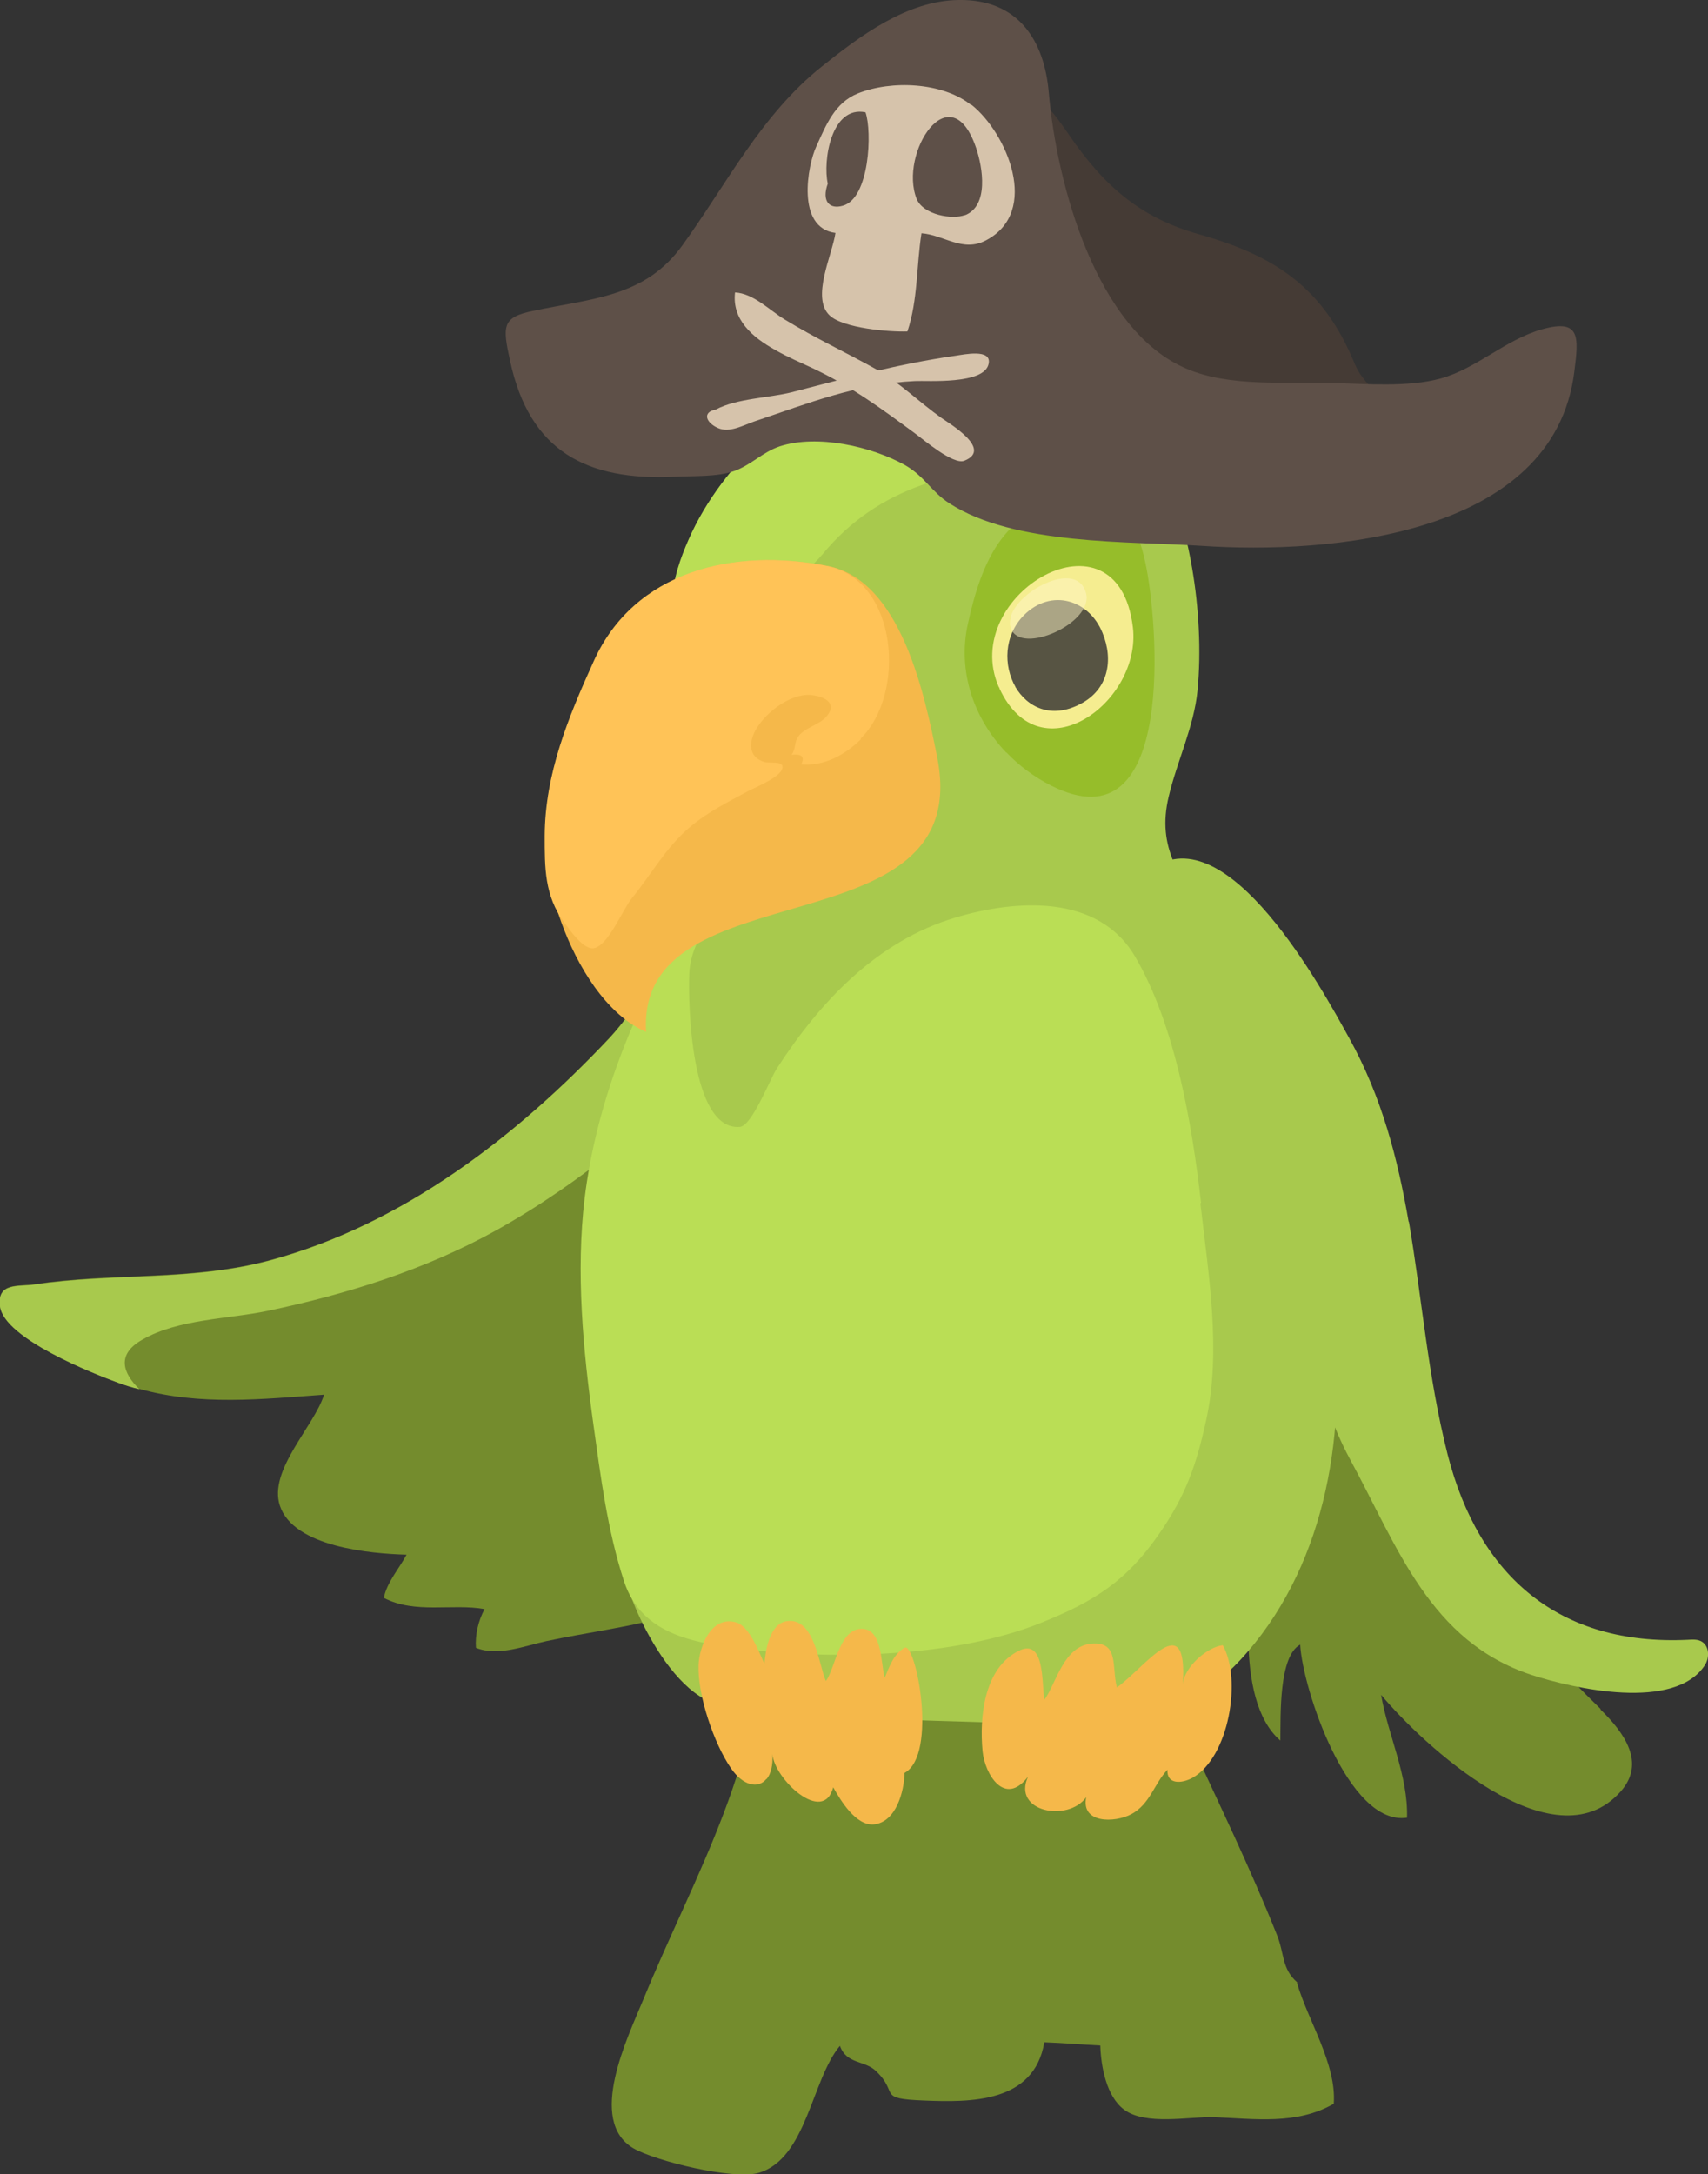
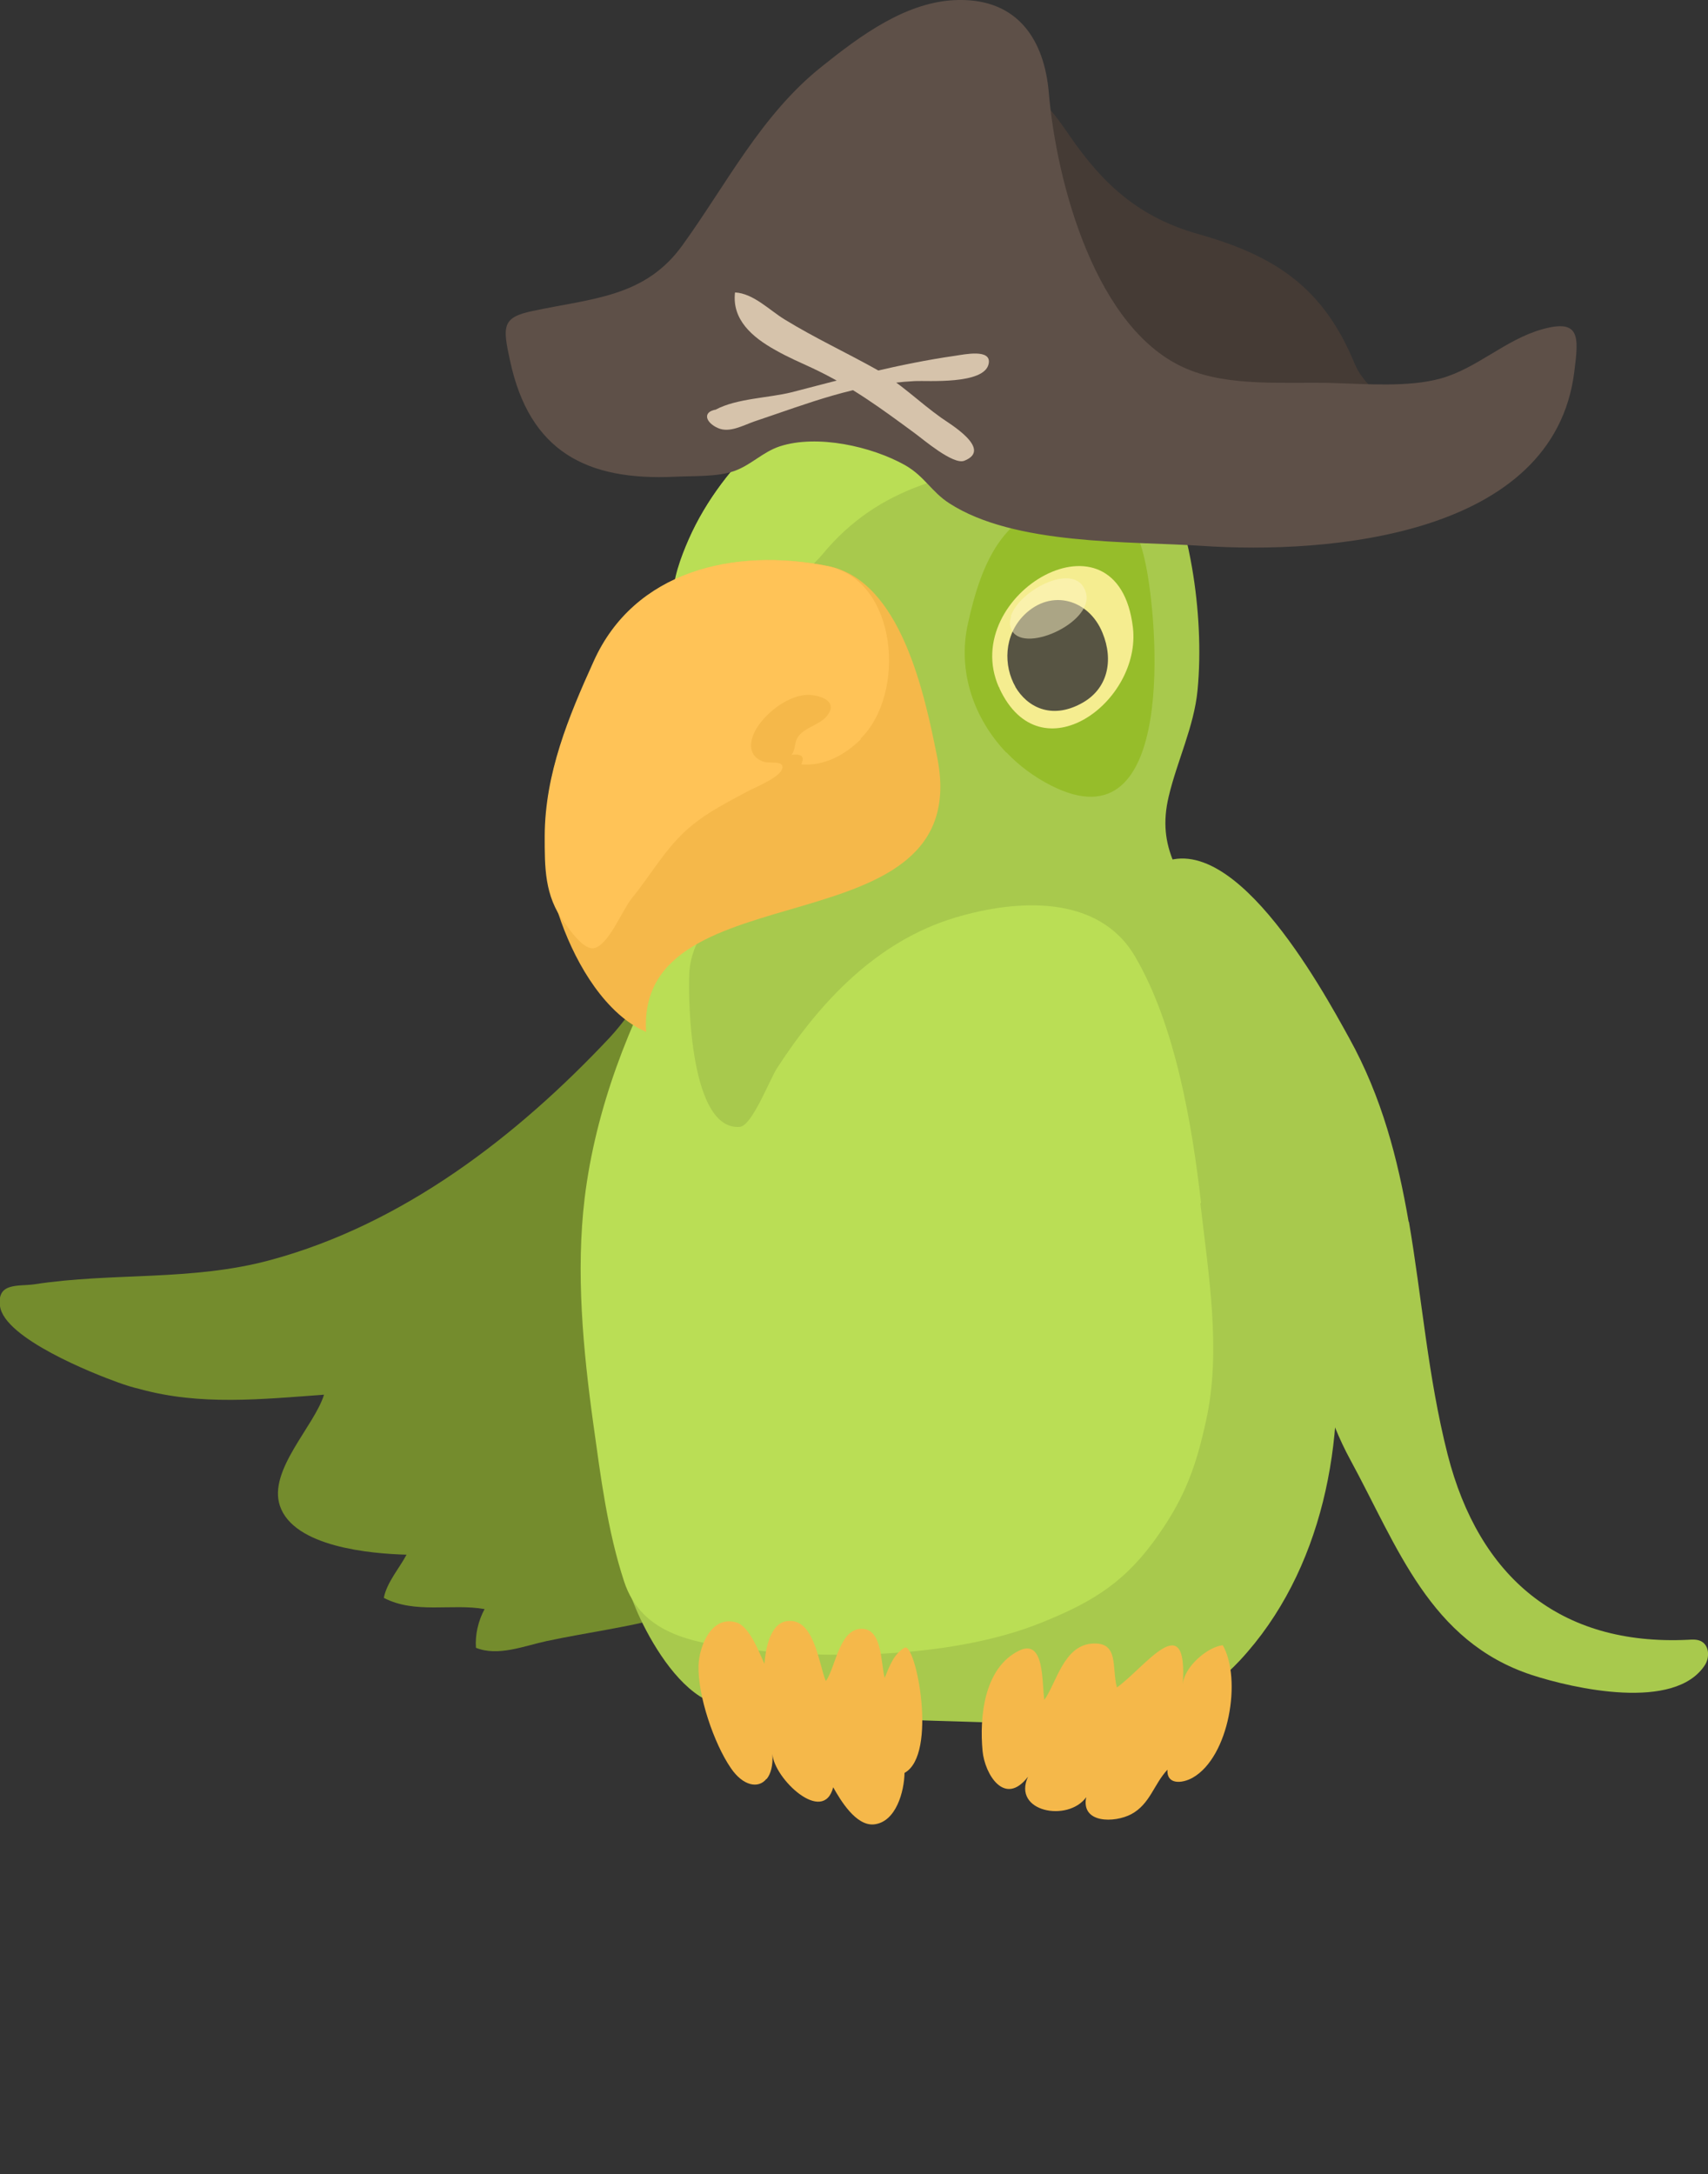
<svg xmlns="http://www.w3.org/2000/svg" id="Layer_2" viewBox="0 0 53.4 67.95">
  <rect x="0" y="0" width="53.4" height="67.95" fill="#333333" stroke="none" />
  <defs>
    <style>
      .cls-1 {
        fill: #453b35;
      }

      .cls-2 {
        fill: #d6c3ab;
      }

      .cls-3 {
        fill: #a8c94d;
      }

      .cls-4 {
        fill: #575443;
      }

      .cls-5 {
        fill: #96bd2a;
      }

      .cls-6 {
        fill: #748c2d;
      }

      .cls-7 {
        fill: #5e5048;
      }

      .cls-8 {
        fill: #bade55;
      }

      .cls-9 {
        fill: #ffc357;
      }

      .cls-10 {
        fill: #fff7c9;
        opacity: .5;
      }

      .cls-11 {
        fill: #f5ed90;
      }

      .cls-12 {
        fill: #f5b84a;
      }
    </style>
  </defs>
  <g id="Layer_1-2" data-name="Layer_1">
    <g>
-       <path class="cls-6" d="M50.04,53.41c-1.15-1.12-2.1-2.16-3.1-3.4-.9-1.12-1.83-2.11-2.42-3.42-.7-1.58-1.25-3.22-1.97-4.79-.73-1.61-1.39-3.21-1.91-4.9-.15-.49-.4-2.53-1.36-1.88-.94.64.28,5.04.4,6.03.26,2.26-.05,4.35-.35,6.58-.24,1.77-.8,5.47.7,6.77.01-.8-.05-2.64.62-3,.07,1.36,1.5,5.68,3.34,5.41.04-1.32-.6-2.59-.81-3.84,1.27,1.52,5.39,5.39,7.49,3.02.79-.89.12-1.83-.63-2.56Z" />
      <g>
        <path class="cls-6" d="M23.67,50.56l.1-.03c0-.12,0-.25-.02-.37-.12.15-.05.22-.08.4Z" />
-         <path class="cls-6" d="M40.56,61.96c-.49-.43-.4-.89-.63-1.47-.84-2.11-1.83-4.14-2.78-6.2-.95-2.08-1.59-4.59-2.74-6.54l-10.64,2.74c.25,4.33-2.07,8.12-3.66,12.01-.49,1.19-1.76,3.78-.31,4.64.68.4,3.13,1,3.92.77,1.5-.44,1.65-2.91,2.54-3.97.21.59.78.44,1.14.8.72.7,0,.85,1.48.91,1.46.06,3.45.08,3.77-1.82.58.02,1.16.07,1.75.1.02.65.19,1.59.74,2,.67.51,2.04.22,2.8.24,1.28.05,2.6.25,3.76-.42.09-1.25-.82-2.62-1.15-3.78Z" />
      </g>
      <path class="cls-6" d="M27.02,27.72c-.14-.4-.32-.78-.54-1.12-.13-.06-.23-.04-.31.09l-4.27,3.13c-1.26.25-2.02,1.73-2.83,2.6-2.91,3.1-6.47,5.84-10.61,6.96-2.47.67-4.92.38-7.39.76-.49.07-1.17-.07-1.07.68.13,1.01,2.94,2.12,3.7,2.39.22.08.44.15.66.2,1.91.53,3.82.32,5.77.18-.3.98-1.75,2.36-1.38,3.47.43,1.29,2.84,1.5,3.96,1.53-.22.42-.62.87-.71,1.35.98.51,2.13.17,3.15.35-.2.37-.3.81-.27,1.21.69.28,1.51-.06,2.21-.21,1.22-.26,2.47-.42,3.67-.74.91-.25,1.57-.53,2.27-1.21,3.26-3.17,3.81-9.1,4.23-13.4.22-2.31.63-5.75-.25-8.23Z" />
-       <path class="cls-3" d="M27.02,27.72c-.14.18-.28.35-.41.51-1.21,1.51-2.48,3.08-3.84,4.47-2.16,2.21-4.56,4.25-7.27,5.76-2.22,1.23-4.66,1.99-7.13,2.51-1.24.26-2.79.25-3.92.9-.82.46-.61,1.05-.09,1.55-.22-.05-.44-.12-.66-.2-.76-.28-3.57-1.38-3.7-2.39-.1-.75.59-.61,1.07-.68,2.47-.37,4.91-.09,7.39-.76,4.14-1.13,7.7-3.87,10.61-6.96.81-.87,1.57-2.35,2.83-2.6l4.27-3.13c.07-.12.18-.15.31-.09.22.34.39.72.54,1.12Z" />
      <path class="cls-1" d="M42.37,11.41c-.98-2.43-2.52-3.42-4.89-4.09-1.86-.52-2.99-1.55-4.04-3.08-.41-.59-1.22-1.83-2.08-1.45-.86.38-1.46,2.64-1.52,3.45-.16,2.33,1.36,4.33,3.05,5.75,3.12,2.61,6.55,3.64,10.52,2.61,2.8-.72-.46-1.78-1.04-3.2Z" />
      <path class="cls-3" d="M23.82,25.11c.2-.6.24-1.23.03-1.96-.28-.97-.69-2.72-1.55-3.34-.76-.55-1.26.07-1.25-1.08,0-.63.25-1.32.5-1.89,1.06-2.41,3.44-4.55,5.98-5.29,1.44-.42,3.03-.38,4.49-.13,1.75.3,2.72.45,3.68,2,.81,1.31,1.31,2.81,1.57,4.33.21,1.22.29,2.6.17,3.83-.11,1.13-.64,2.21-.9,3.31-.39,1.63.38,2.52,1.22,3.89,2.2,3.63,3.42,8.36,3.92,12.53.44,3.68-.32,7.8-2.92,10.59-2.01,2.15-4.45,2.08-7.19,1.96-2.16-.1-4.32-.07-6.47-.36-1.01-.14-2.14.1-3.06-.39-.92-.49-1.68-1.76-2.09-2.67-.8-1.81-1.09-4.01-1.36-5.96-.32-2.31-.56-4.74-.27-7.06.34-2.77,1.38-5.48,2.75-7.9.56-.99,1.32-1.84,1.93-2.79.36-.55.66-1.07.84-1.62Z" />
      <path class="cls-8" d="M37.55,37.59c-.28-2.44-.8-5.54-2.06-7.69-1.15-1.97-3.73-1.79-5.63-1.22-2.43.73-4.21,2.61-5.57,4.71-.23.36-.78,1.8-1.16,1.83-1.54.12-1.62-3.87-1.58-4.8.06-1.18.99-1.99,1.57-3,1.05-1.84.92-3.43.75-5.49-.07-.84-.32-1.57-.08-2.42.2-.73,1.38-1.54,1.92-2.18,1.78-2.16,4.16-2.65,6.91-2.88.91-.08,2.24-.11,2.34-1.25.14-1.46-1.94-1.59-2.96-1.76-1.46-.25-3.05-.29-4.49.13-2.53.74-4.92,2.88-5.98,5.29-.25.57-.5,1.25-.5,1.89,0,1.15.49.53,1.25,1.08.86.63,1.27,2.37,1.55,3.34.21.73.17,1.36-.03,1.96-.18.55-.49,1.07-.84,1.62-.62.95-1.37,1.8-1.93,2.79-1.37,2.42-2.41,5.13-2.75,7.9-.28,2.32-.05,4.75.27,7.06.23,1.65.44,3.33.96,4.92.56,1.72,2.29,1.95,3.94,2.14,2.77.32,6.47.21,9.07-.83,1.71-.68,2.71-1.33,3.72-2.79.82-1.18,1.16-2.13,1.47-3.55.48-2.19.07-4.58-.18-6.78Z" />
      <path class="cls-12" d="M19.12,31.48c-1.01-1.03-1.68-2.67-1.92-3.9-.5-2.55.35-4.62,1.38-6.91,1.27-2.83,4.38-3.56,7.3-2.98,2.29.45,3.03,4.02,3.42,5.97,1.23,6.15-9.42,3.39-9.1,8.59-.4-.17-.76-.44-1.09-.78Z" />
      <path class="cls-9" d="M26.92,23.1c-.5.49-1.14.85-1.87.79.13-.27-.02-.33-.3-.3.12-.17.09-.35.17-.51.18-.34.7-.41.93-.7.34-.41-.08-.62-.51-.66-.65-.05-1.47.59-1.75,1.16-.2.42-.14.81.33.94.13.03.51-.03.54.12.08.3-.86.67-1.06.78-.63.34-1.26.65-1.82,1.12-.76.64-1.21,1.48-1.83,2.24-.28.34-.71,1.43-1.16,1.55-.33.09-.77-.56-.95-.8-.62-.84-.61-1.72-.61-2.71.01-1.94.74-3.71,1.53-5.45,1.27-2.83,4.38-3.56,7.3-2.98,2.22.44,2.48,4.01,1.04,5.4Z" />
      <path class="cls-5" d="M31.46,23.52c-1.01-1.06-1.53-2.53-1.2-4.02.42-1.92,1.17-3.85,3.55-3.81,1.3.02,1.74.67,2,1.9.39,1.79,1,8.97-2.95,6.96-.53-.27-1-.62-1.39-1.03Z" />
      <path class="cls-11" d="M31.23,21.48c-1.28-2.9,3.72-5.82,4.19-1.87.27,2.33-2.89,4.66-4.17,1.91,0-.02-.01-.03-.02-.05Z" />
      <path class="cls-4" d="M31.75,21.47c-.38-.66-.37-1.61.27-2.25.85-.84,2.03-.48,2.45.56.35.85.18,1.77-.69,2.22-.91.48-1.66.11-2.04-.54Z" />
      <path class="cls-10" d="M31.6,19.27c.26-.85,2.11-1.79,2.36-.71.21.92-2.03,1.92-2.35,1.09-.05-.12-.04-.25,0-.38Z" />
      <path class="cls-7" d="M37.57,17.06c3.96.27,11.01-.3,11.65-5.44.14-1.1.19-1.66-1-1.33-1.15.32-2.05,1.23-3.18,1.54-1.01.28-2.34.17-3.39.14-1.44-.04-3.2.13-4.54-.44-2.85-1.19-4.08-5.82-4.32-8.64C32.65,1.27,31.84-.03,29.97,0c-1.61.02-3.08,1.12-4.29,2.09-1.88,1.5-2.96,3.66-4.34,5.57-1.17,1.63-2.81,1.66-4.69,2.06-.96.2-.94.48-.7,1.57.61,2.82,2.39,3.74,5.15,3.61.59-.03,1.33.01,1.86-.18.53-.19.88-.59,1.42-.77,1.17-.38,2.87,0,3.92.59.61.35.82.83,1.38,1.19,2.04,1.32,5.62,1.18,7.89,1.33Z" />
-       <path class="cls-2" d="M30.36,3.28c-.89-.71-2.49-.78-3.54-.36-.72.29-.99.98-1.3,1.66-.27.58-.64,2.54.6,2.7-.1.69-.77,2.03-.18,2.58.42.4,1.87.52,2.43.5.33-.98.28-2.05.44-3.07.7.05,1.29.61,2.02.22,1.71-.9.64-3.36-.45-4.23ZM26.35,6.43c-.41.12-.67-.13-.47-.69-.16-.72.11-2.45,1.18-2.23.21.6.13,2.69-.71,2.92ZM30.17,6.72c-.39.15-1.3,0-1.51-.5-.57-1.43,1.06-3.96,1.86-1.59.2.59.41,1.81-.36,2.1Z" />
      <path class="cls-2" d="M22.38,12.8c.66-.35,1.65-.36,2.37-.54,1.69-.44,3.37-.89,5.11-1.14.28-.04,1.15-.23,1.05.25-.13.66-1.93.52-2.3.54-1.85.09-3.32.69-5.02,1.26-.35.12-.78.37-1.14.21-.39-.17-.5-.51-.06-.58Z" />
      <path class="cls-2" d="M24.24,10.94c-.72-.4-1.36-.95-1.26-1.8.58.03,1.08.56,1.56.85.93.57,1.9,1.02,2.85,1.55.74.42,1.35,1.03,2.04,1.52.22.16,1.63.98.72,1.34-.35.14-1.3-.68-1.55-.86-1.06-.78-1.98-1.46-3.19-2.03-.34-.16-.77-.34-1.17-.57Z" />
      <path class="cls-3" d="M44.04,38.18c-.34-1.96-.83-3.88-1.86-5.74-.84-1.52-3.8-6.97-6.17-5.29-.88.62.92,3.94,1.21,4.78.63,1.82,1.67,3.39,2.4,5.16,1.14,2.77,1.17,5.92,2.6,8.54,1.48,2.72,2.48,5.67,5.67,6.72,1.29.42,4.48,1.15,5.42-.32.14-.23.13-.58-.1-.72-.13-.08-.29-.07-.44-.06-4,.19-6.53-1.96-7.51-5.79-.62-2.44-.8-4.88-1.21-7.27Z" />
      <path class="cls-12" d="M23.96,55.6c-.25.31-.73.22-1.11-.34-.53-.77-1.04-2.27-1.01-3.21.02-.61.41-1.58,1.19-1.34.41.13.71.95.87,1.29.03-.41.16-1.24.68-1.33.88-.15,1.01,1.33,1.24,1.87.29-.39.41-1.57,1.06-1.63.72-.07.65,1.07.78,1.53.14-.34.28-.75.62-.94.35-.2,1.05,3.34,0,3.91-.01.57-.26,1.54-.96,1.61-.56.05-1.04-.75-1.27-1.16-.31,1.19-1.85-.27-1.9-1.04.02.36-.05.62-.18.78Z" />
      <path class="cls-12" d="M36.98,52.64c.04-.54.77-1.17,1.25-1.22.6,1.06.2,3.49-.94,4.14-.34.19-.82.22-.79-.25-.43.46-.54,1.07-1.13,1.39-.53.28-1.58.29-1.41-.53-.57.79-2.32.46-1.82-.64-.73.95-1.35-.08-1.42-.8-.1-1.06.04-2.6,1.14-3.14.8-.39.71.97.79,1.54.37-.51.6-1.69,1.48-1.76.87-.07.62.74.79,1.37.88-.63,2.22-2.55,2.06-.11Z" />
    </g>
  </g>
</svg>